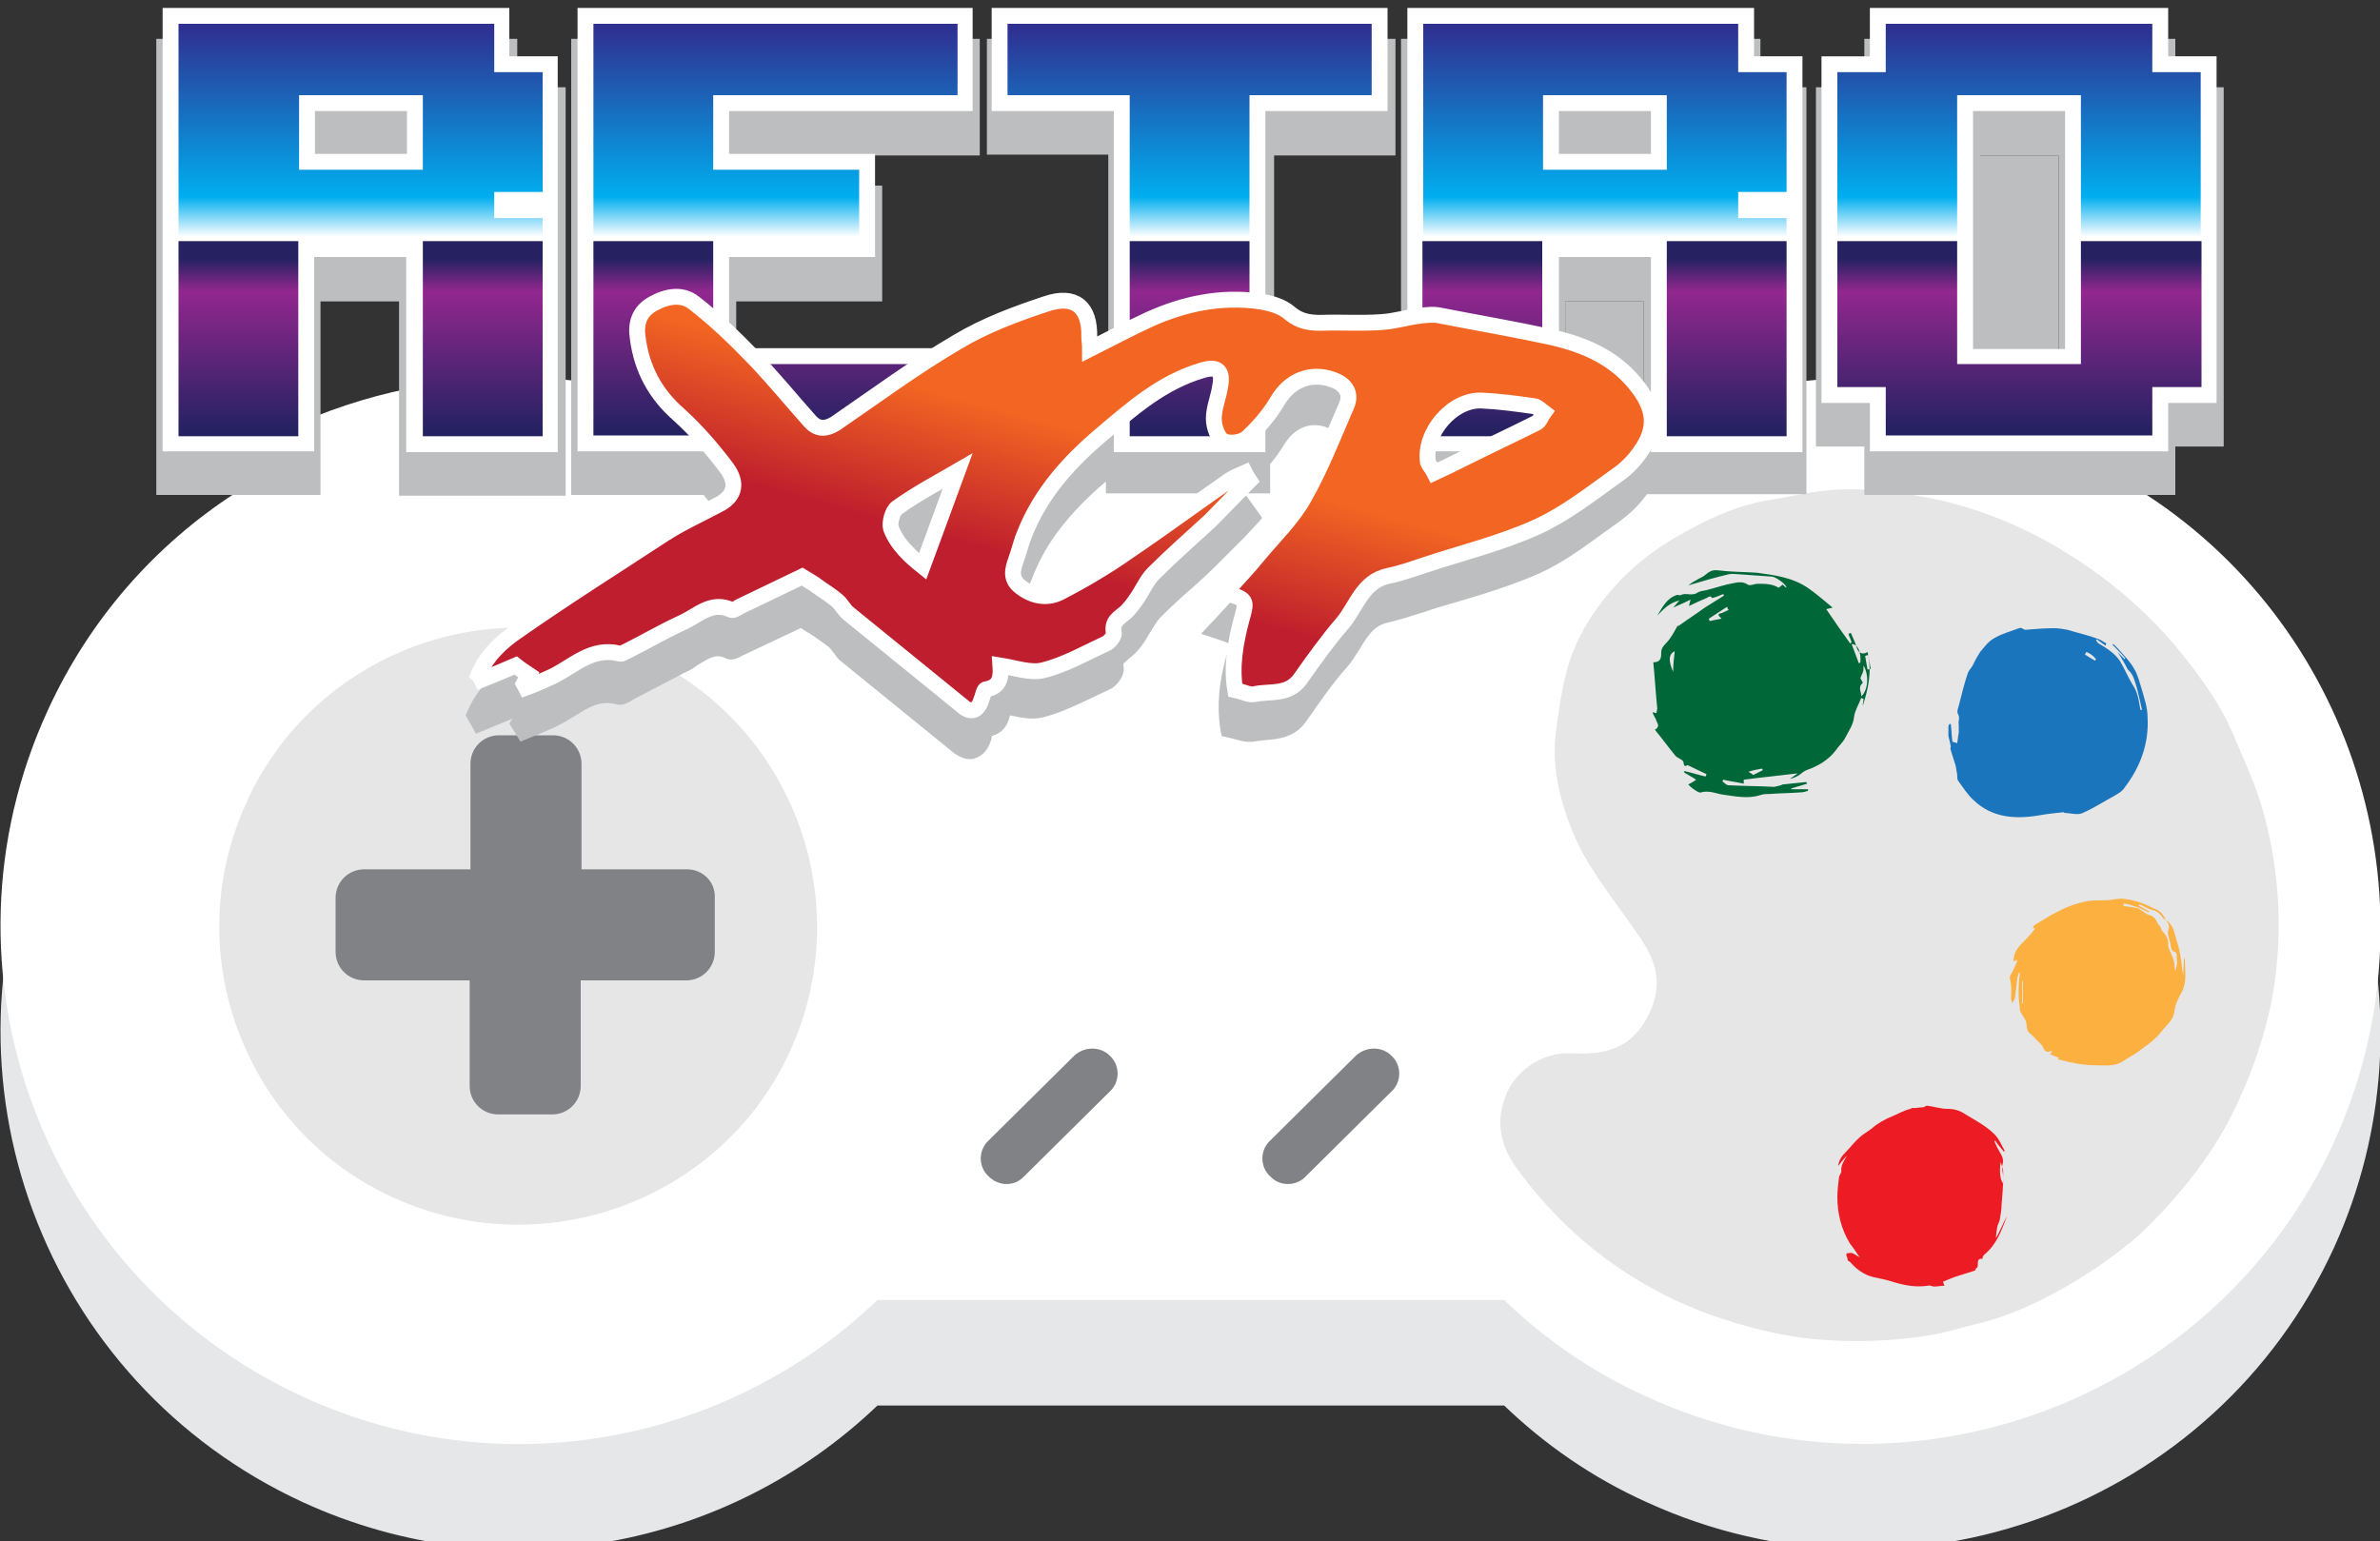
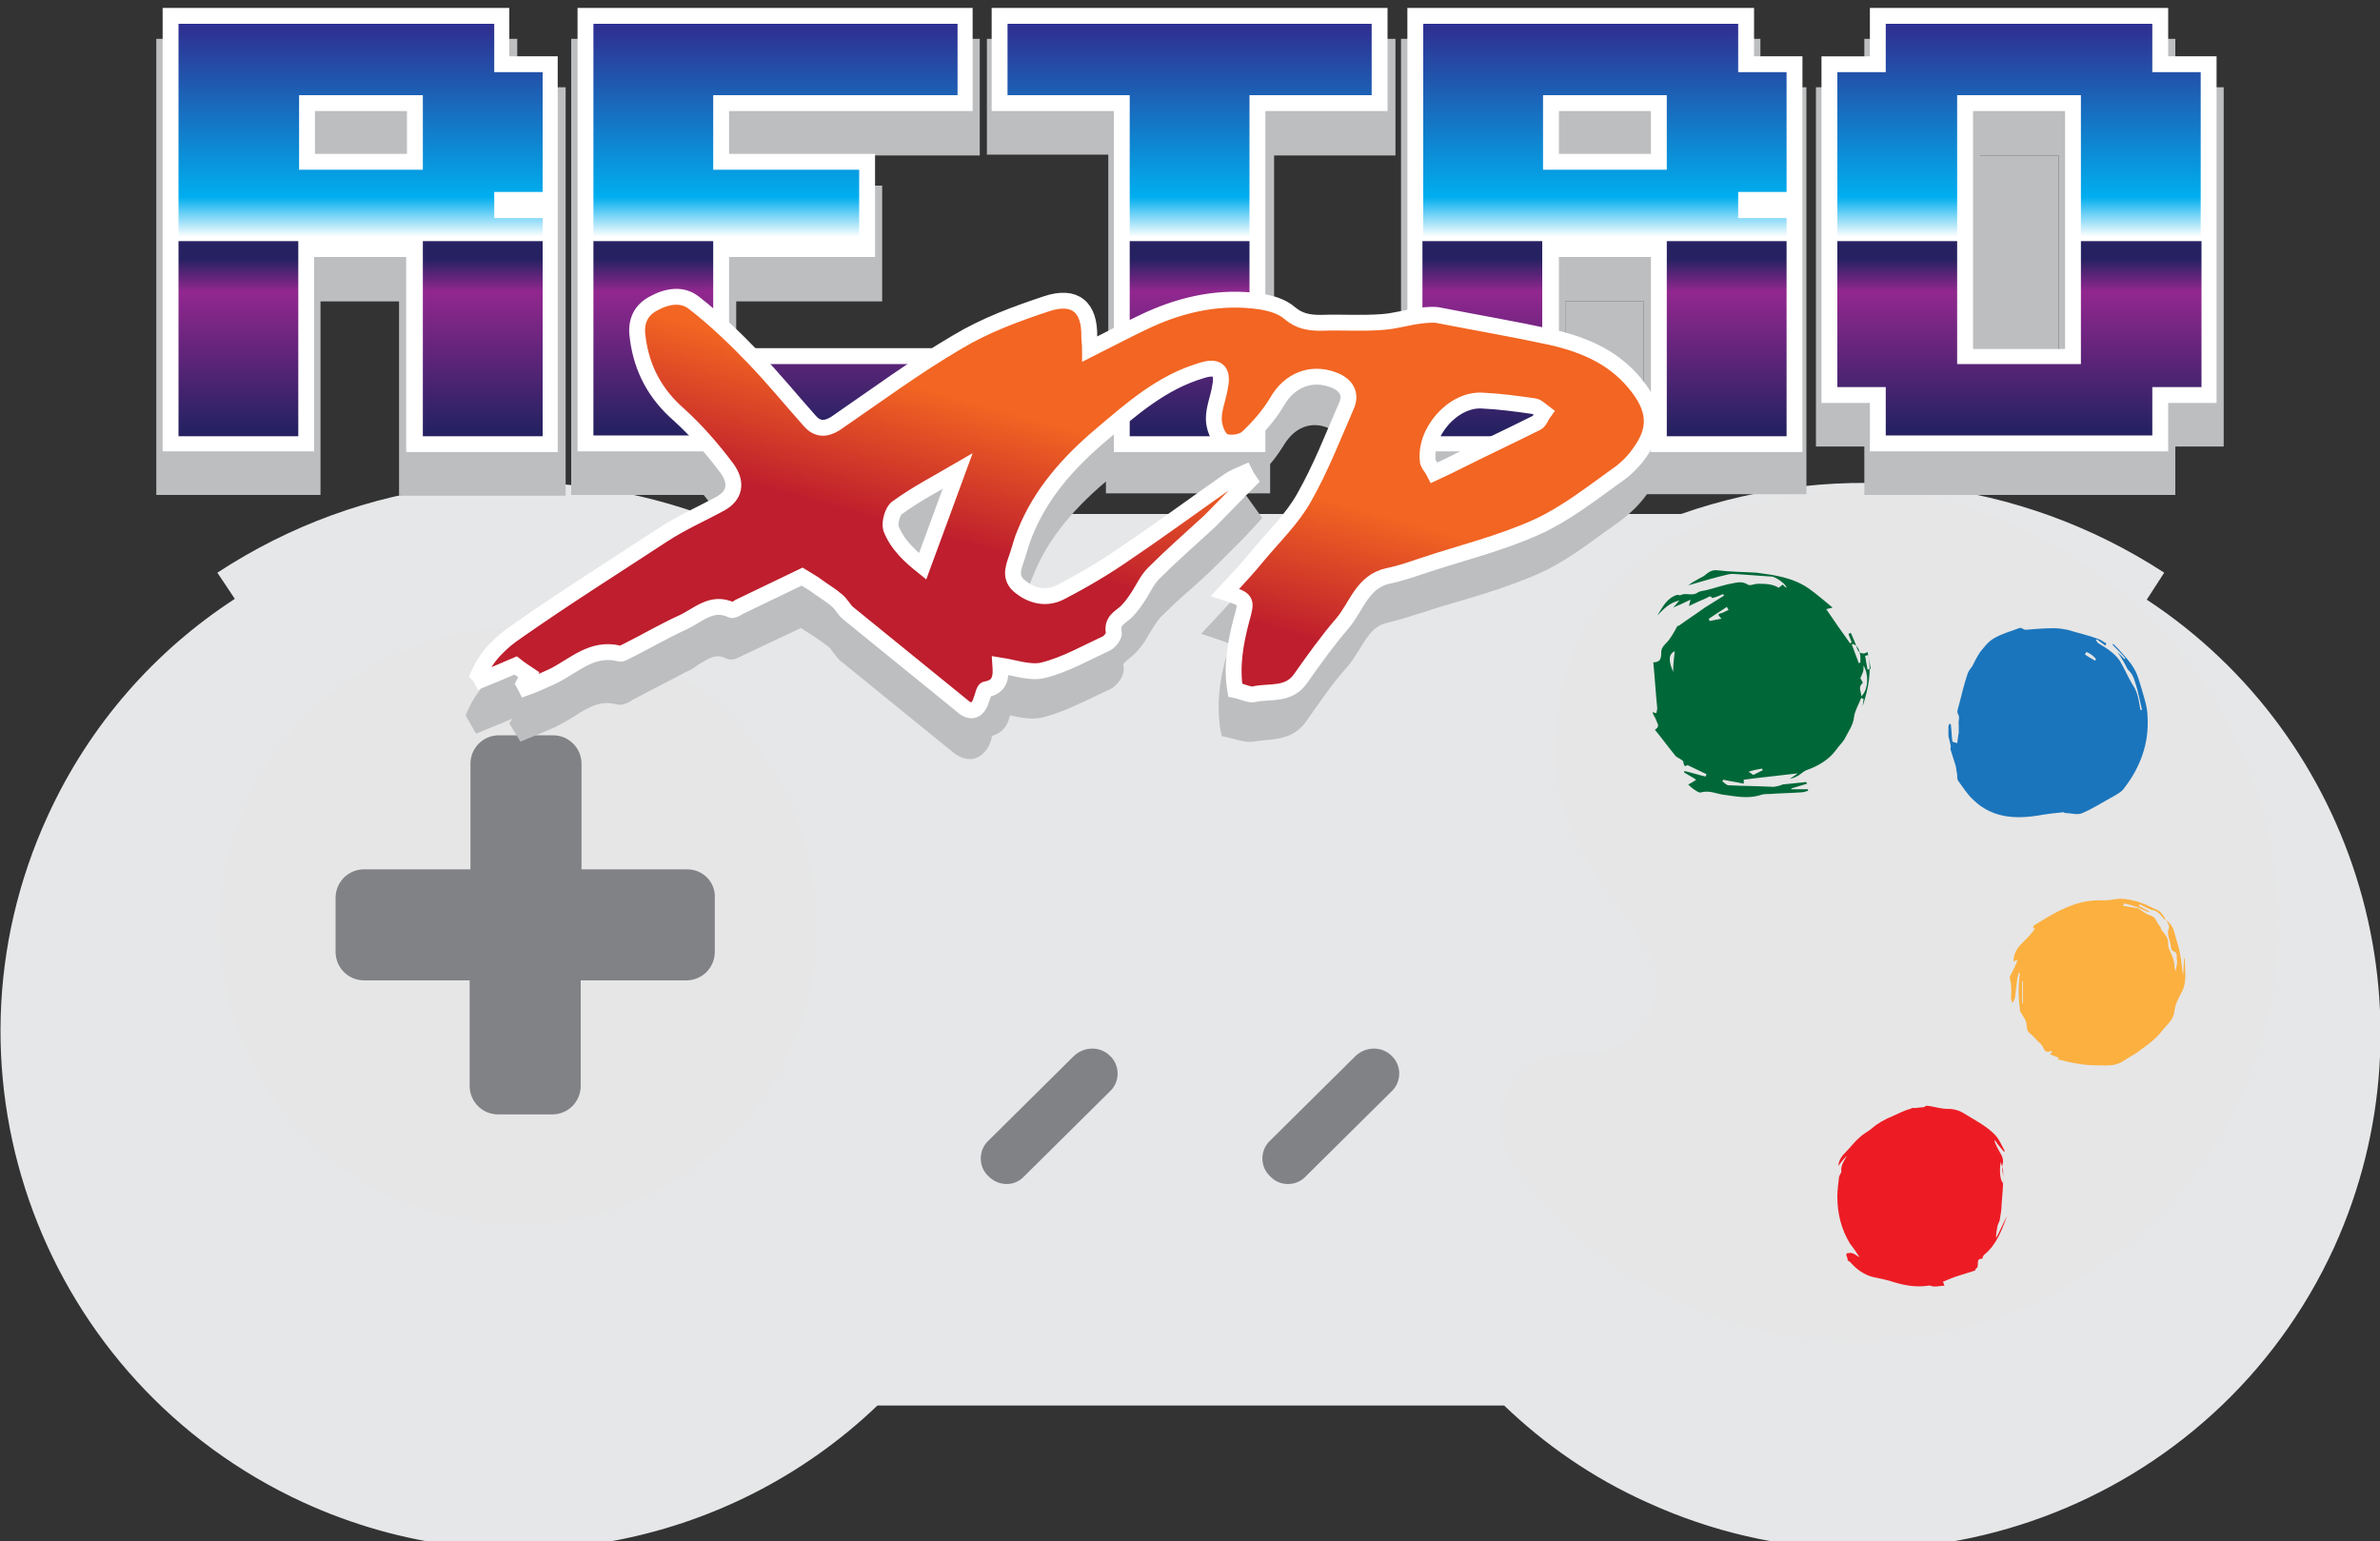
<svg xmlns="http://www.w3.org/2000/svg" id="Layer_1" style="enable-background:new 0 0 300 194.3;" version="1.1" viewBox="0 0 300 194.3" x="0px" y="0px">
  <rect x="0" y="0" width="300" height="194.3" fill="#333333" stroke="none" />
  <style type="text/css">
	.st0{fill:#E6E7E8;}
	.st1{fill:#FFFFFF;}
	.st2{fill:none;}
	.st3{fill:#E6E6E6;}
	.st4{fill:#808285;}
	.st5{fill:#1B75BC;}
	.st6{fill:#FBB040;}
	.st7{fill:#ED1C24;}
	.st8{fill:#006838;}
	.st9{fill:#BCBEC0;}
	.st10{fill:url(#SVGID_1_);}
	.st11{fill:url(#SVGID_2_);}
	.st12{fill:url(#SVGID_3_);}
	.st13{fill:url(#SVGID_4_);}
	.st14{fill:url(#SVGID_5_);}
	.st15{fill:url(#SVGID_6_);}
	.st16{fill:url(#SVGID_7_);}
	.st17{fill:url(#SVGID_8_);}
	.st18{fill:url(#SVGID_9_);}
	.st19{fill:url(#SVGID_10_);}
	.st20{fill:url(#SVGID_11_);}
	.st21{fill:url(#SVGID_12_);}
	.st22{fill:url(#SVGID_13_);stroke:#FFFFFF;stroke-width:2;stroke-miterlimit:10;}
</style>
  <g>
    <g>
      <path class="st0" d="M270.6,75.6l2.2-3.4c-18.3-11.9-40.6-14.5-60.9-7.4H88.3c-20.3-7.2-42.6-4.6-60.9,7.4l2.2,3.3&#10;   C19.6,82,11.3,91.3,6,102.9c-15,32.7-0.6,71.4,32.2,86.5c25.1,11.5,53.6,5.8,72.4-12.2h79c5.1,4.9,11.1,9.1,18,12.2&#10;   c32.8,15,71.6,0.6,86.6-32.1C307.7,127.6,297.1,93,270.6,75.6z" />
-       <path class="st1" d="M270.6,62.4l2.2-3.4C254.6,47,232.3,44.4,212,51.6H88.3C68,44.4,45.7,47,27.4,58.9l2.2,3.3&#10;   C19.6,68.7,11.3,78,6,89.6c-15,32.7-0.6,71.4,32.2,86.5c25.1,11.5,53.6,5.8,72.4-12.2h79c5.1,4.9,11.1,9.1,18,12.2&#10;   c32.8,15,71.6,0.6,86.6-32.1C307.7,114.3,297.1,79.7,270.6,62.4z" />
      <g>
        <path class="st2" d="M216.8,78.3c-3.6,3.3-3.8,9-0.3,12.6c3.5,3.5,8.9,3.5,12.5,0.1c3.5-3.7,3.6-8.9,0.1-12.4&#10;    C225.6,75,220.3,75,216.8,78.3z" />
      </g>
      <g>
        <path class="st2" d="M258.3,92.1c3.5-3.3,3.7-8.7,0.3-12.4c-3.5-3.4-8.6-4-12.6-0.2c-3.3,3.1-3.8,8.5-0.1,12.3&#10;    C249.2,95.3,254.7,95.5,258.3,92.1z" />
      </g>
      <g>
        <path class="st2" d="M254,131.3c-3.5,3.2-4.1,8.7-0.4,12.6c3.2,3.4,8.6,3.8,12.4,0.3c3.4-3.4,3.9-8.7,0.3-12.4&#10;    C263,128.2,257.8,127.9,254,131.3z" />
      </g>
      <g>
        <path class="st2" d="M263.1,103.4c-3.5,3.3-3.8,8.9-0.5,12.3c3.7,4,9,4,12.7,0.3c3.3-3.2,3.8-8.3,0.2-12.1&#10;    C272.5,100.3,266.6,100.1,263.1,103.4z" />
      </g>
      <g>
        <path class="st3" d="M65.3,154.4c-5.3,0-10.6-1.1-15.7-3.4c-9.2-4.2-16.1-11.7-19.6-21.1c-3.5-9.4-3.1-19.7,1.1-28.8&#10;    C35.2,92,42.8,85,52.2,81.5c9.4-3.5,19.7-3.1,28.8,1.1c18.9,8.7,27.2,31,18.6,49.9l0,0C93.3,146.3,79.6,154.4,65.3,154.4z" />
        <g>
          <path class="st4" d="M86.6,109.6H73.3V96.3c0-2-1.6-3.6-3.6-3.6h-6.8c-2,0-3.6,1.6-3.6,3.6v13.3H45.9c-2,0-3.6,1.6-3.6,3.6v6.8&#10;     c0,2,1.6,3.6,3.6,3.6h13.3v13.3c0,2,1.6,3.6,3.6,3.6h6.8c2,0,3.6-1.6,3.6-3.6v-13.3h13.3c2,0,3.6-1.6,3.6-3.6v-6.8&#10;     C90.2,111.2,88.6,109.6,86.6,109.6z" />
        </g>
      </g>
      <path class="st3" d="M285.3,102.4c-0.9-3.3-2.4-6.5-3.8-9.8c-1.8-4.2-4.5-7.8-7.4-11.3c-3.4-4-7.3-7.4-11.6-10.3&#10;   c-5.5-3.7-11.4-6.4-17.8-7.9c-4.6-1-9.3-1.7-14-1.3c-2.7,0.2-5.4,0.9-8,1.3c-3.5,0.6-6.7,2-9.8,3.7c-0.6,0.3-1.2,0.7-1.8,1&#10;   c-2.4,1.4-4.6,3.1-6.6,5.1c-3,3.1-5.4,6.6-6.7,10.6c-0.9,2.9-1.3,6-1.7,9c-0.5,4.2,0.5,8.3,2.1,12.3c1.7,4.2,4.6,7.8,7.2,11.5&#10;   c1.5,2.2,3.2,4.2,3.4,7.1c0.3,2.8-1.6,6.6-4,8.1c-2.1,1.3-4.4,1.4-6.8,1.3c-3.8-0.2-7,2.4-8.1,5.1c-1.4,3.3-0.9,6.4,1.3,9.4&#10;   c3.4,4.7,7.5,8.8,12.2,12.1c2.4,1.7,5,3.2,7.7,4.5c1.8,0.8,3.6,1.6,5.5,2.2c4.7,1.6,9.5,2.7,14.6,2.9c3.9,0.2,7.8,0,11.7-0.6&#10;   c2.1-0.3,4.2-1,6.3-1.5c3.9-0.9,7.5-2.6,10.9-4.5c4.4-2.5,8.4-5.5,10.8-7.9c5.4-5.5,8.9-10.4,11.4-16c1.8-3.9,3.1-7.9,4-12.1&#10;   C287.8,118.5,287.5,110.4,285.3,102.4z" />
      <g>
        <g>
          <path class="st4" d="M124.6,148.3L124.6,148.3c-1.3-1.2-1.3-3.3,0-4.5l10.8-10.7c1.3-1.2,3.3-1.2,4.5,0h0c1.3,1.2,1.3,3.3,0,4.5&#10;     l-10.8,10.7C127.9,149.6,125.9,149.6,124.6,148.3z" />
        </g>
        <g>
          <path class="st4" d="M160.1,148.3L160.1,148.3c-1.3-1.2-1.3-3.3,0-4.5l10.8-10.7c1.3-1.2,3.3-1.2,4.5,0l0,0&#10;     c1.3,1.2,1.3,3.3,0,4.5l-10.8,10.7C163.4,149.6,161.3,149.6,160.1,148.3z" />
        </g>
      </g>
      <path class="st5" d="M266.9,82.2c0.3,0.3,0.6,0.6,0.9,0.9c0,0,0.1-0.1,0.1-0.1c-0.5-0.6-1-1.1-1.6-1.7c0,0,0-0.1,0.1-0.1&#10;   c0.1,0.1,0.2,0.2,0.3,0.3c0.1,0.1,0.2,0.2,0.3,0.3c0.7,0.8,1.5,1.6,2,2.5c0.5,0.8,0.7,1.8,1,2.7c0.3,1.1,0.7,2.2,0.7,3.4&#10;   c0.2,3.3-0.9,6.3-2.9,8.9c-0.3,0.5-0.9,0.8-1.4,1.1c-1.3,0.7-2.5,1.5-3.9,2.1c-0.6,0.3-1.5,0-2.2,0c-0.1,0-0.1-0.1-0.2-0.1&#10;   c-1,0.1-2,0.2-3.1,0.4c-3,0.5-5.9,0.3-8.2-1.9c-0.8-0.7-1.4-1.7-2-2.5c-0.1-0.2-0.1-0.5-0.1-0.8c-0.1-0.4-0.1-0.7-0.2-1.1&#10;   c-0.2-0.6-0.4-1.3-0.6-1.9c-0.1-0.2,0-0.5,0-0.5c-0.1-0.5-0.2-0.9-0.3-1.3c0-0.4,0-0.7,0-1.1c0-0.4,0.2-0.5,0.3-0.4&#10;   c0.1,0.8,0.1,1.5,0.2,2.2c0.2,0.1,0.4,0.1,0.6,0.2c0.1-0.5,0.1-0.9,0.2-1.3c0-0.3,0-0.6,0-1c-0.1-0.5,0.2-0.9-0.1-1.4&#10;   c-0.2-0.3,0.1-0.9,0.2-1.4c0.3-1.2,0.6-2.4,1-3.6c0.1-0.4,0.4-0.7,0.6-1c0.3-0.6,0.6-1.2,1-1.8c0.5-0.6,1-1.3,1.7-1.7&#10;   c1-0.6,2.1-0.9,3.2-1.3c0.2-0.1,0.4,0,0.5,0.1c0.1,0,0.2,0.1,0.3,0.1c1.2-0.1,2.4-0.2,3.6-0.2c0.6,0,1.2,0.1,1.7,0.2&#10;   c1.3,0.4,2.7,0.7,4,1.2c0.3,0.1,0.6,0.4,0.9,0.5c0,0.1-0.1,0.2-0.1,0.3c-0.4-0.3-0.7-0.5-1.1-0.8c0,0-0.1,0.1-0.1,0.1&#10;   c0.1,0.2,0.2,0.3,0.3,0.4c1,0.6,2,1.2,2.7,2.2c0.6,1,1,2,1.6,3c0.7,1,0.8,2.1,1,3.2c0.1,0,0.2,0,0.2,0c-0.2-0.9-0.4-1.8-0.6-2.6&#10;   c-0.3-0.9-0.4-1.8-1.2-2.5C267.9,83.8,267.4,82.9,266.9,82.2C266.9,82.2,266.9,82.2,266.9,82.2z M263,82.2&#10;   c-0.1,0.1-0.1,0.2-0.2,0.3c0.4,0.3,0.8,0.5,1.3,0.8c0-0.1,0.1-0.1,0.1-0.2C263.9,82.7,263.5,82.4,263,82.2z" />
      <path class="st6" d="M273,116c0.8,0.5,1,1.2,1.2,2c0.2,0.8,0.5,1.5,0.6,2.3c0.2,0.9,0.2,1.8,0.4,2.7c0-0.8,0.1-1.5,0.1-2.3&#10;   c0,0.1,0.1,0.2,0.1,0.3c0,1.4,0.3,2.8-0.4,4.1c-0.4,0.7-0.8,1.5-0.9,2.3c-0.1,1.2-1,1.8-1.6,2.6c-0.7,0.9-1.6,1.6-2.6,2.3&#10;   c-0.7,0.6-1.6,1-2.3,1.5c-1.1,0.7-2.3,0.5-3.5,0.5c-1.5,0-3-0.3-4.5-0.7c-0.1,0-0.2-0.1-0.3-0.1c0.1,0,0.2-0.1,0.3-0.1&#10;   c-0.4-0.2-0.8-0.3-1.2-0.5c0.1-0.1,0.2-0.2,0.3-0.3c-0.1,0-0.1-0.1-0.2-0.1c-0.6,0.3-0.8-0.1-1-0.5c-0.1-0.3-0.4-0.5-0.6-0.7&#10;   c-0.3-0.3-0.6-0.7-1-1c-0.6-0.4-0.3-1.1-0.6-1.7c-0.2-0.3-0.4-0.7-0.6-1c-0.1-0.2-0.1-0.3-0.1-0.5c-0.2-1.4-0.2-2.9,0-4.3&#10;   c0-0.1,0-0.1-0.1-0.2c-0.1,0.2-0.1,0.4-0.2,0.6c-0.1,0.8-0.2,1.6-0.3,2.5c0,0.2-0.2,0.5-0.3,0.7c0,0-0.1,0-0.1,0&#10;   c0-0.1,0-0.3-0.1-0.4c0-0.8,0.1-1.6-0.1-2.4c-0.1-0.3-0.1-0.5,0.1-0.8c0.2-0.3,0.3-0.6,0.5-1c0.1-0.2,0.2-0.4,0.3-0.8&#10;   c-0.3,0.1-0.4,0.2-0.5,0.2c0-0.9,0.4-1.6,1-2.2c0.6-0.6,1.2-1.2,1.7-1.9c-0.2-0.1-0.4-0.2,0-0.5c2.1-1.3,4.2-2.6,6.7-3&#10;   c0.7-0.1,1.4-0.1,2.2-0.1c0.7,0,1.3-0.2,2-0.2c1.4,0.1,2.7,0.5,4,1.2C272.4,114.8,272.7,115.4,273,116c0,0-0.1-0.1-0.2-0.1&#10;   c-0.4-0.5-0.8-1.1-1.6-1.2c-0.1,0-0.2-0.1-0.3-0.1c-0.4-0.2-0.8-0.4-1.2-0.6c0,0.1-0.1,0.1-0.1,0.2c0.4,0.2,0.9,0.5,1.3,0.7&#10;   c0,0,0,0.1-0.1,0.1c-0.4-0.2-0.9-0.4-1.3-0.6c-0.6-0.2-1.2-0.4-1.8-0.5c0,0.1,0,0.2-0.1,0.3c0.6,0.1,1.3,0.2,1.9,0.3&#10;   c0.5,0.3,0.9,0.7,1.5,0.9c0.8,0.2,0.8,0.9,1.2,1.3c0.2,0.2,0.2,0.5,0.3,0.6c0.4,0.5,0.8,0.9,0.8,1.6c0,0.2,0,0.5,0.1,0.7&#10;   c0.3,0.7,0.7,1.4,0.7,2.3c0,0.2,0.1,0.4,0.1,0.6c0.1-0.5,0.3-1,0.2-1.5c-0.1-0.4,0.2-0.9-0.5-1.1c-0.2-0.1-0.3-0.6-0.3-0.9&#10;   c-0.1-0.5-0.4-1-0.3-1.7C273.6,116.7,273.2,116.3,273,116z M254.9,126.5c0,0,0.1,0,0.1,0c0-0.9,0-1.9,0-2.8c0,0-0.1,0-0.1,0&#10;   C254.9,124.7,254.9,125.6,254.9,126.5z" />
      <path class="st7" d="M232.8,158c0.3,0,0.5-0.1,0.7,0c0.3,0.1,0.5,0.3,0.9,0.5c-0.4-0.6-0.8-1.2-1.2-1.7c-1.1-1.8-1.6-3.8-1.6-5.9&#10;   c0-0.8,0.1-1.6,0.2-2.4c0-0.3,0.3-0.6,0.3-0.8c-0.1-0.8,0.4-1.4,0.7-2c-0.4,0.4-0.7,0.8-1.1,1.3c0.1-0.8,0.5-1.3,1-1.8&#10;   c0.6-0.6,1.1-1.3,1.7-1.8c0.4-0.4,1-0.7,1.5-1.1c0.8-0.7,1.7-1.2,2.7-1.6c0.7-0.3,1.4-0.7,2.2-0.9c0.1,0,0.2-0.2,0.4-0.1&#10;   c0.4,0,0.8-0.1,1.2-0.1c0.2,0,0.3-0.2,0.5-0.2c0.9,0.1,1.7,0.4,2.6,0.4c0.8,0,1.5,0.2,2.1,0.6c1.3,0.8,2.7,1.5,3.8,2.6&#10;   c0.6,0.6,0.9,1.4,1.3,2.1c0,0-0.1,0.1-0.1,0.1c-0.4-0.5-0.8-0.9-1.1-1.4c0,0-0.1,0-0.1,0.1c0.2,0.5,0.4,0.9,0.7,1.4&#10;   c0.3,0.5,0.5,0.9,0.3,1.6c-0.1,0.4,0.1,1,0.1,1.5c0,1.2-0.1,2.3-0.2,3.5c0,0.6-0.1,1.1-0.2,1.7c0,0.3-0.2,0.6-0.3,0.9&#10;   c-0.1,0.5-0.2,1-0.2,1.6c0.5-0.9,0.9-1.9,1.4-2.8c-0.7,1.8-1.3,3.6-2.9,4.9c-0.1,0.1-0.2,0.3-0.2,0.4c0,0,0,0.1,0,0.1&#10;   c-1-0.1-0.3,1-0.8,1.2c-0.1,0.1-0.1,0.3-0.2,0.3c-0.6,0.2-1.3,0.4-1.9,0.6c-0.7,0.2-1.4,0.5-2.1,0.8c0.1,0.1,0.1,0.3,0.2,0.5&#10;   c-0.4,0-0.9,0.1-1.3,0.1c-0.3,0-0.5-0.2-0.8-0.1c-1.4,0.2-2.7,0-4.1-0.4c-0.9-0.3-1.8-0.5-2.8-0.7c-1.2-0.3-2.1-1-2.9-1.9&#10;   c-0.1-0.1-0.2-0.1-0.3-0.2C232.9,158.4,232.6,158.3,232.8,158L232.8,158z M252.2,146.5c-0.2,1-0.1,2.3,0.3,2.7c0-0.5,0-1,0-1.5&#10;   C252.5,147.3,252.3,147,252.2,146.5z" />
      <path class="st8" d="M224.7,98.9c1-0.1,1.9-0.2,2.9-0.3c0,0,0.1,0,0.1,0c0,0.1,0,0.1,0.1,0.2c-0.7,0.2-1.3,0.4-2,0.6&#10;   c0,0,0,0.1,0,0.1c0.7,0,1.4,0,2.1,0c0,0.1,0,0.1,0,0.2c-0.3,0.1-0.6,0.2-1,0.2c-1.3,0.1-2.6,0.1-3.8,0.2c-0.5,0-0.9,0-1.4,0.2&#10;   c-1.5,0.4-2.9,0.1-4.4-0.1c-0.9-0.1-1.8-0.6-2.9-0.3c-0.2,0.1-0.6-0.2-0.9-0.4c-0.3-0.2-0.5-0.4-0.7-0.6c0.2-0.1,0.6-0.3,1-0.6&#10;   c-0.6-0.4-1-0.6-1.5-0.9c0-0.1,0-0.1,0-0.2c0.9,0.2,1.8,0.5,2.7,0.7c0-0.1,0.1-0.2,0.1-0.3c-0.8-0.4-1.5-0.7-2.3-1.1&#10;   c-0.1-0.2-0.5,0.5-0.6-0.4c0-0.3-0.7-0.5-1-0.8c-0.9-1.1-1.7-2.2-2.6-3.3c0.7-0.4,0.3-0.8,0.2-1.1c-0.1-0.4-0.4-0.7-0.5-1.1&#10;   c0.2,0,0.3,0.1,0.5,0.1c0-0.2,0.1-0.4,0.1-0.6c-0.2-1.9-0.3-3.8-0.5-5.8c0.9,0,1-0.5,1-1.2c0-0.5,0.2-0.8,0.6-1.2&#10;   c0.6-0.6,1-1.4,1.4-2.1c0-0.1,0.1-0.1,0.2-0.1c1.1-0.8,2.2-1.5,3.3-2.3c0.8-0.5,1.6-1,2.4-1.5c0-0.1-0.1-0.2-0.1-0.2&#10;   c-0.5,0.2-0.9,0.4-1.4,0.5c0,0-0.1-0.2-0.2-0.2c-0.2,0-0.3,0.1-0.5,0.2c-0.7,0.3-1.4,0.6-2.2,1c0.1-0.4,0.1-0.5,0.2-0.8&#10;   c-0.8,0.4-1.5,0.7-2.2,1c0.3-0.3,0.5-0.6,0.8-0.9c-1.3,0.3-2,1.1-2.8,1.9c0.7-1.1,1.2-2.2,2.5-2.6c0.2,0,0.4,0.1,0.5,0&#10;   c0.7-0.3,1.4,0.2,2.1-0.3c0.3-0.2,0.7-0.2,1.1-0.3c1.2-0.3,2.3-0.7,3.5-0.9c0.5-0.1,1.1-0.2,1.7,0.2c0.3,0.2,0.8-0.1,1.3-0.1&#10;   c0.9,0,1.8,0,2.6,0.5c0.1-0.1,0.3-0.2,0.5-0.4c0.2,0.2,0.3,0.3,0.5,0.4c-0.1-0.5-1.3-1.3-1.8-1.4c-1.4-0.1-2.8-0.2-4.2-0.3&#10;   c-0.4,0-0.9-0.1-1.3,0c-1.7,0.4-3.4,0.9-5.1,1.4c0.4-0.3,0.7-0.5,1.1-0.7c0.3-0.2,0.6-0.3,0.9-0.5c0.5-0.4,0.9-0.8,1.7-0.7&#10;   c1.6,0.2,3.3,0.2,4.9,0.3c2.3,0.3,4.6,0.6,6.6,2c1,0.7,1.9,1.5,3,2.4c-0.3,0.1-0.5,0.1-0.8,0.2c1,1.5,2,2.9,3,4.3&#10;   c0.1,0,0.1-0.1,0.2-0.1c-0.1-0.4-0.3-0.7-0.4-1.1c0.1,0,0.2-0.1,0.3-0.1c0.3,0.7,0.6,1.3,0.8,2c0.2,0.5,0.7,0.8,1.3,0.4&#10;   c0.6,2.4,0.1,4.6-0.6,6.8c0-0.3,0.1-0.6,0.1-0.9c-0.1,0-0.2-0.1-0.3-0.1c-0.3,0.8-0.8,1.6-0.9,2.4c-0.1,1-0.7,1.8-1.1,2.6&#10;   c-0.3,0.6-0.8,1-1.2,1.6c-1,1.3-2.3,2-3.7,2.5c-0.3,0.1-0.6,0.4-0.9,0.6c-0.3,0.2-0.7,0.4-1.2,0.5c0.3-0.2,0.6-0.4,1-0.7&#10;   c-2.4,0.3-4.6,0.5-6.8,0.8c0,0.1,0,0.3,0,0.5c-0.9-0.2-1.7-0.3-2.6-0.5c0,0.1-0.1,0.2-0.1,0.2c0.3,0.2,0.5,0.5,0.8,0.5&#10;   c1.9,0.1,3.8,0.1,5.7,0.2C224.2,99.1,224.5,99,224.7,98.9L224.7,98.9z M234.6,87.8c0.9-0.8,1-2.7,0.3-3.9c0,0.4,0,0.7-0.1,0.9&#10;   c-0.1,0.2-0.2,0.5-0.3,0.7c0.1,0.2,0.3,0.5,0.3,0.6C234.1,86.7,234.7,87.3,234.6,87.8z M217.9,76.9c-0.1-0.1-0.2-0.3-0.2-0.4&#10;   c-0.8,0.5-1.5,1-2.3,1.5c0,0.1,0.1,0.2,0.1,0.3c0.5-0.1,0.9-0.2,1.5-0.3c-0.4-0.4-0.6-0.6,0-0.7C217.3,77.2,217.6,77,217.9,76.9z&#10;    M234.3,83.6c0.1,0,0.1,0,0.2-0.1c0.1-1.3-0.3-2.3-1.1-2.3C233.7,82,234,82.8,234.3,83.6z M211.1,82.1c-0.8,0.4-0.8,1.2-0.2,2.6&#10;   C210.9,83.8,211,83,211.1,82.1z M235.5,82.6c-0.1,0-0.2,0-0.4,0.1c0.1,0.6,0.2,1.1,0.3,1.7c0.1,0,0.2,0,0.4-0.1&#10;   C235.7,83.8,235.6,83.2,235.5,82.6z M220.4,97.3c0.3,0.2,0.5,0.3,0.6,0.4c0.4-0.2,0.8-0.4,1.2-0.6c0-0.1-0.1-0.1-0.1-0.2&#10;   C221.5,97,221,97.1,220.4,97.3z" />
    </g>
    <g>
      <g>
        <rect class="st9" height="3.8" width="9.9" x="197.3" y="19.6" />
        <path class="st9" d="M114,69.9c-0.1,0.1-0.3,0.8-0.2,1c0.4,1.1,1.1,2,1.9,2.8l2.4-6.4C116.7,68.2,115.3,69,114,69.9z" />
        <rect class="st9" height="3.8" width="9.9" x="40.5" y="19.6" />
        <path class="st9" d="M197.3,38v8.4c4.4,1.2,7.6,3.1,9.9,6.1V38H197.3z" />
        <rect class="st9" height="28.3" width="9.9" x="249.6" y="19.6" />
        <path class="st9" d="M71.3,62.5v-2.8V32.3v-0.5V29V13.9V11h-2.8h-3.3V7.8V4.9h-2.8H22.5h-2.8v2.8v51.9v2.8h2.8h15.1h2.8v-2.8V38&#10;    h9.9v21.7v2.8h2.8h15.1H71.3z M50.4,19.6v3.8h-9.9v-3.8H50.4z" />
        <path class="st9" d="M221.9,11V7.8V4.9h-2.8h-39.7h-2.8v2.8v35.9c-0.8,0.2-1.6,0.3-2.4,0.4c-1.4,0.1-2.8,0.1-4.2,0&#10;    c-1.1,0-2.3,0-3.4,0c-1.3,0-2.1-0.2-2.9-0.9c-0.9-0.8-2.1-1.2-3.1-1.5V19.6h12.5h2.8v-2.8v-9V4.9h-2.8h-45.9h-2.8v2.8v9v2.8h2.8&#10;    h12.5v26.5c-0.2,0.1-0.3,0.2-0.5,0.2c-0.1,0.1-0.3,0.1-0.4,0.2c-0.2-2.6-1.2-3.8-2.1-4.5c-0.9-0.7-2.6-1.2-5.2-0.3&#10;    c-3.6,1.2-7.7,2.8-11.4,5c-0.6,0.4-1.2,0.8-1.9,1.1H94.9c-0.7-0.7-1.4-1.4-2.1-2.1V38h15.6h2.8v-2.8v-9v-2.8h-2.8H92.8v-3.8h27.9&#10;    h2.8v-2.8v-9V4.9h-2.8H74.8h-2.8v2.8v51.9v2.8h2.8h13.9c0.6,0.8,1.2,1.5,1.8,2.3c0.4,0.6,0.6,1.1,0.6,1.5&#10;    c-0.1,0.4-0.5,0.7-0.9,0.9c-0.9,0.5-1.7,0.9-2.6,1.4c-1.6,0.8-3.2,1.6-4.7,2.6C77,75,70.7,79,64.5,83.3c-2.7,1.9-4.5,3.9-5.5,6.2&#10;    l-0.3,0.7l1.3,2.3l4.6-1.9l-0.4,0.6l1.4,2.3l2.2-0.9c0.8-0.3,1.6-0.7,2.3-1c0.8-0.4,1.5-0.8,2.3-1.3c2-1.3,3.4-2,5.3-1.5&#10;    c0.8,0.2,1.4-0.2,1.8-0.4l0.1-0.1c0.8-0.4,1.5-0.8,2.3-1.2c1.5-0.8,3.1-1.6,4.6-2.4c0.5-0.2,1-0.5,1.5-0.9&#10;    c1.5-0.9,2.3-1.4,3.5-0.8c0.8,0.4,1.6-0.1,2-0.3c0.1,0,0.1-0.1,0.2-0.1l7.2-3.4l0.1,0c0.4,0.3,0.8,0.5,1.1,0.7l0.6,0.4&#10;    c0.6,0.4,1.3,0.9,1.8,1.3c0.1,0.1,0.3,0.3,0.4,0.5c0.3,0.3,0.5,0.7,0.9,1.1c4.8,3.9,9.6,7.8,14.4,11.7c0.8,0.6,1.5,0.8,2,0.8&#10;    c0.3,0,0.5,0,0.7-0.1c0.6-0.2,1.5-0.7,2-2.2l0.1-0.4c0-0.1,0-0.1,0-0.2c1.3-0.4,2-1.2,2.3-2.6c0,0,0.1,0,0.1,0&#10;    c1.4,0.3,2.8,0.6,4.2,0.2c2.3-0.6,4.5-1.7,6.6-2.7c0.6-0.3,1.1-0.5,1.7-0.8c0.9-0.4,2-1.8,1.7-3c0-0.2,0-0.2,0-0.2&#10;    c0-0.1,0.4-0.3,0.5-0.5c0.2-0.1,0.3-0.3,0.5-0.4c0.7-0.6,1.2-1.2,1.6-1.8c0.3-0.4,0.5-0.9,0.8-1.3c0.4-0.7,0.8-1.3,1.2-1.8&#10;    c1.3-1.3,2.7-2.6,4.1-3.8c1-0.9,2-1.8,3-2.8c1.2-1.2,2.4-2.4,3.5-3.5c0.5-0.5,1-1.1,1.5-1.6l0.8-0.9l-2-2.8l-1.1,0.5&#10;    c-0.2,0.1-0.4,0.2-0.6,0.3c-0.5,0.2-1.1,0.5-1.6,0.8c-1.6,1.1-3.2,2.3-4.8,3.4c-2.6,1.9-5.3,3.8-8,5.6c-2.6,1.8-5.5,3.5-8.4,5&#10;    c-1.4,0.8-2.7,0-3.5-0.7c-0.4-0.3-0.4-0.5,0.1-1.8c0.1-0.2,0.1-0.4,0.2-0.6l0.1-0.4c0.2-0.8,0.5-1.5,0.8-2.2&#10;    c1.6-4,4.5-7.8,9.1-11.7v1.5h2.8h15.1h2.8v-2.8v-0.9c0.7-0.8,1.3-1.7,1.8-2.5c1.3-2.1,3.3-2.9,5.4-2.1c0.4,0.2,0.8,0.4,0.9,0.6&#10;    c0.1,0.2,0,0.6-0.1,0.8c-0.4,0.8-0.7,1.6-1.1,2.5c-1.3,3-2.6,6.1-4.2,8.9c-1.1,1.9-2.5,3.5-4.1,5.2c-0.5,0.6-1.1,1.2-1.6,1.8&#10;    c-0.9,1-1.8,2-2.8,3.1c-0.5,0.5-0.9,1-1.4,1.5l-1.5,1.6l2.1,0.7c0.6,0.2,1.2,0.4,1.5,0.6c-0.1,0.3-0.2,0.8-0.3,1.1&#10;    c-1.1,3.7-1.3,6.7-0.9,9.5l0.2,1l0.9,0.2c0.3,0.1,0.5,0.1,0.8,0.2c0.7,0.2,1.5,0.4,2.3,0.3c0.4-0.1,0.9-0.1,1.5-0.2&#10;    c1.5-0.1,3.7-0.3,5.1-2.3c1.7-2.4,3.3-4.8,5.2-6.9c0.6-0.7,1.1-1.5,1.6-2.3c1.1-1.8,1.8-2.9,3.5-3.3c1.3-0.3,2.6-0.7,3.8-1.1&#10;    l0.7-0.2c1.4-0.5,2.8-0.9,4.2-1.3c3.4-1,7-2.1,10.4-3.6c2.9-1.3,5.5-3.2,8.1-5.1c0.7-0.5,1.4-1,2.1-1.5c1.2-0.9,2.4-2,3.4-3.4&#10;    c0,0,0,0,0,0h2.2h15.1h2.8v-2.8V32.3v-0.5V29V13.9V11h-2.8H221.9z M207.2,19.6v3.8h-9.9v-3.8H207.2z M113.8,70.9&#10;    c-0.1-0.3,0.1-0.9,0.2-1c1.3-0.9,2.7-1.7,4.1-2.5l-2.4,6.4C114.9,73,114.2,72.1,113.8,70.9z M197.3,46.3V38h9.9v14.4&#10;    C204.9,49.5,201.7,47.5,197.3,46.3z" />
-         <path class="st9" d="M277.5,11h-3.3V7.8V4.9h-2.8h-33.6h-2.8v2.8V11h-3.3h-2.8v2.8v39.7v2.8h2.8h3.3v3.3v2.8h2.8h33.6h2.8v-2.8&#10;    v-3.3h3.3h2.8v-2.8V13.9V11H277.5z M249.6,47.9V19.6h9.9v28.3H249.6z" />
+         <path class="st9" d="M277.5,11h-3.3V7.8V4.9h-2.8h-33.6h-2.8v2.8V11h-3.3h-2.8v2.8v39.7v2.8h2.8h3.3v3.3v2.8h2.8h33.6h2.8v-2.8&#10;    v-3.3h3.3h2.8V13.9V11H277.5z M249.6,47.9V19.6h9.9v28.3H249.6z" />
      </g>
      <g>
        <g>
          <g>
            <linearGradient gradientUnits="userSpaceOnUse" id="SVGID_1_" x1="45.468" x2="45.468" y1="29.857" y2="3.77">
              <stop offset="0" style="stop-color:#FFFFFF" />
              <stop offset="0.192" style="stop-color:#00AEEF" />
              <stop offset="1" style="stop-color:#2E3192" />
            </linearGradient>
            <path class="st10" d="M52.3,55.9V31.4H38.7v24.6H21.5V2h41.7v6.1h6.1v17.1h-6.1v1.3h6.1v29.4H52.3z M52.3,20.4V13H38.7v7.4&#10;      H52.3z" />
            <path class="st1" d="M62.3,3v6.1h6.1v15.1h-6.1v3.3h6.1v27.4H53.3V30.4H37.7v24.6H22.5V3H62.3 M37.7,21.4h15.6V12H37.7V21.4&#10;       M64.3,1h-2H22.5h-2v2v51.9v2h2h15.1h2v-2V32.4h11.6v22.6v2h2h15.1h2v-2V27.5v-1.3v-2V9.1v-2h-2h-4.1V3V1L64.3,1z M39.7,14&#10;      h11.6v5.4H39.7V14L39.7,14z" />
          </g>
          <g>
            <linearGradient gradientUnits="userSpaceOnUse" id="SVGID_2_" x1="97.734" x2="97.734" y1="29.857" y2="3.77">
              <stop offset="0" style="stop-color:#FFFFFF" />
              <stop offset="0.192" style="stop-color:#00AEEF" />
              <stop offset="1" style="stop-color:#2E3192" />
            </linearGradient>
            <polygon class="st11" points="73.8,55.9 73.8,2 121.7,2 121.7,13 90.9,13 90.9,20.4 109.4,20.4 109.4,31.4 90.9,31.4 &#10;      90.9,44.9 121.7,44.9 121.7,55.9" />
            <path class="st1" d="M120.7,3v9H89.9v9.4h18.4v9H89.9v15.6h30.7v9H74.8V3H120.7 M122.7,1h-2H74.8h-2v2v51.9v2h2h45.9h2v-2v-9&#10;      v-2h-2H91.9V32.4h16.4h2v-2v-9v-2h-2H91.9V14h28.7h2v-2V3V1L122.7,1z" />
          </g>
          <g>
            <linearGradient gradientUnits="userSpaceOnUse" id="SVGID_3_" x1="150" x2="150" y1="29.857" y2="3.77">
              <stop offset="0" style="stop-color:#FFFFFF" />
              <stop offset="0.192" style="stop-color:#00AEEF" />
              <stop offset="1" style="stop-color:#2E3192" />
            </linearGradient>
            <polygon class="st12" points="141.4,55.9 141.4,13 126.1,13 126.1,2 173.9,2 173.9,13 158.6,13 158.6,55.9" />
            <path class="st1" d="M172.9,3v9h-15.4v43h-15.1V12h-15.4V3H172.9 M174.9,1h-2h-45.9h-2v2v9v2h2h13.4v41v2h2h15.1h2v-2V14h13.4&#10;      h2v-2V3V1L174.9,1z" />
          </g>
          <g>
            <linearGradient gradientUnits="userSpaceOnUse" id="SVGID_4_" x1="202.266" x2="202.266" y1="29.857" y2="3.77">
              <stop offset="0" style="stop-color:#FFFFFF" />
              <stop offset="0.192" style="stop-color:#00AEEF" />
              <stop offset="1" style="stop-color:#2E3192" />
            </linearGradient>
            <path class="st13" d="M209.1,55.9V31.4h-13.6v24.6h-17.1V2h41.7v6.1h6.1v17.1h-6.1v1.3h6.1v29.4H209.1z M209.1,20.4V13h-13.6&#10;      v7.4H209.1z" />
            <path class="st1" d="M219.1,3v6.1h6.1v15.1h-6.1v3.3h6.1v27.4h-15.1V30.4h-15.6v24.6h-15.1V3H219.1 M194.5,21.4h15.6V12h-15.6&#10;      V21.4 M221.1,1h-2h-39.7h-2v2v51.9v2h2h15.1h2v-2V32.4h11.6v22.6v2h2h15.1h2v-2V27.5v-1.3v-2V9.1v-2h-2h-4.1V3V1L221.1,1z&#10;       M196.5,14h11.6v5.4h-11.6V14L196.5,14z" />
          </g>
          <g>
            <linearGradient gradientUnits="userSpaceOnUse" id="SVGID_5_" x1="254.533" x2="254.533" y1="29.857" y2="3.77">
              <stop offset="0" style="stop-color:#FFFFFF" />
              <stop offset="0.192" style="stop-color:#00AEEF" />
              <stop offset="1" style="stop-color:#2E3192" />
            </linearGradient>
            <path class="st14" d="M236.7,55.9v-6.1h-6.1V8.1h6.1V2h35.6v6.1h6.1v41.7h-6.1v6.1H236.7z M261.3,44.9V13h-13.6v32H261.3z" />
            <path class="st1" d="M271.3,3v6.1h6.1v39.7h-6.1v6.1h-33.6v-6.1h-6.1V9.1h6.1V3H271.3 M246.7,45.9h15.6V12h-15.6V45.9 M273.3,1&#10;      h-2h-33.6h-2v2v4.1h-4.1h-2v2v39.7v2h2h4.1v4.1v2h2h33.6h2v-2v-4.1h4.1h2v-2V9.1v-2h-2h-4.1V3V1L273.3,1z M248.7,14h11.6v30&#10;      h-11.6V14L248.7,14z" />
          </g>
        </g>
        <g>
          <linearGradient gradientUnits="userSpaceOnUse" id="SVGID_6_" x1="30.102" x2="30.102" y1="32.665" y2="54.062">
            <stop offset="0" style="stop-color:#262262" />
            <stop offset="0.192" style="stop-color:#92278F" />
            <stop offset="1" style="stop-color:#262262" />
          </linearGradient>
          <rect class="st15" height="24.6" width="15.1" x="22.5" y="30.4" />
          <linearGradient gradientUnits="userSpaceOnUse" id="SVGID_7_" x1="60.842" x2="60.842" y1="32.665" y2="54.062">
            <stop offset="0" style="stop-color:#262262" />
            <stop offset="0.192" style="stop-color:#92278F" />
            <stop offset="1" style="stop-color:#262262" />
          </linearGradient>
          <rect class="st16" height="24.6" width="15.1" x="53.3" y="30.4" />
          <linearGradient gradientUnits="userSpaceOnUse" id="SVGID_8_" x1="97.734" x2="97.734" y1="32.665" y2="54.062">
            <stop offset="0" style="stop-color:#262262" />
            <stop offset="0.192" style="stop-color:#92278F" />
            <stop offset="1" style="stop-color:#262262" />
          </linearGradient>
          <polygon class="st17" points="74.8,54.9 120.7,54.9 120.7,45.9 89.9,45.9 89.9,30.4 74.8,30.4" />
          <linearGradient gradientUnits="userSpaceOnUse" id="SVGID_9_" x1="150.009" x2="150.009" y1="32.665" y2="54.062">
            <stop offset="0" style="stop-color:#262262" />
            <stop offset="0.192" style="stop-color:#92278F" />
            <stop offset="1" style="stop-color:#262262" />
          </linearGradient>
          <rect class="st18" height="24.6" width="15.1" x="142.4" y="30.4" />
          <linearGradient gradientUnits="userSpaceOnUse" id="SVGID_10_" x1="217.64" x2="217.64" y1="32.665" y2="54.062">
            <stop offset="0" style="stop-color:#262262" />
            <stop offset="0.192" style="stop-color:#92278F" />
            <stop offset="1" style="stop-color:#262262" />
          </linearGradient>
          <rect class="st19" height="24.6" width="15.1" x="210.1" y="30.4" />
          <linearGradient gradientUnits="userSpaceOnUse" id="SVGID_11_" x1="186.9" x2="186.9" y1="32.665" y2="54.062">
            <stop offset="0" style="stop-color:#262262" />
            <stop offset="0.192" style="stop-color:#92278F" />
            <stop offset="1" style="stop-color:#262262" />
          </linearGradient>
          <rect class="st20" height="24.6" width="15.1" x="179.3" y="30.4" />
          <linearGradient gradientUnits="userSpaceOnUse" id="SVGID_12_" x1="254.532" x2="254.532" y1="32.665" y2="54.062">
            <stop offset="0" style="stop-color:#262262" />
            <stop offset="0.192" style="stop-color:#92278F" />
            <stop offset="1" style="stop-color:#262262" />
          </linearGradient>
          <polygon class="st21" points="262.3,45.9 246.7,45.9 246.7,30.4 231.6,30.4 231.6,48.8 237.7,48.8 237.7,54.9 271.3,54.9 &#10;     271.3,48.8 277.5,48.8 277.5,30.4 262.3,30.4" />
        </g>
        <linearGradient gradientUnits="userSpaceOnUse" id="SVGID_13_" x1="139.35" x2="130.345" y1="51.116" y2="83.82">
          <stop offset="0.119" style="stop-color:#F26522" />
          <stop offset="0.638" style="stop-color:#BE1E2D" />
        </linearGradient>
        <path class="st22" d="M157.5,60.6c-1.7,1.7-3.3,3.4-5,5.1c-2.4,2.2-4.8,4.3-7.1,6.6c-0.9,0.9-1.4,2.2-2.2,3.3&#10;    c-0.4,0.6-0.8,1.1-1.3,1.6c-0.8,0.7-1.8,1.1-1.5,2.6c0.1,0.3-0.5,1.1-0.9,1.3c-2.6,1.2-5.2,2.7-8,3.4c-1.6,0.4-3.5-0.3-5.4-0.6&#10;    c0.1,1.4,0,2.7-1.8,3c-0.3,0-0.4,0.9-0.6,1.3c-0.4,1.4-1.3,1.8-2.4,0.8c-4.8-3.9-9.6-7.8-14.4-11.7c-0.5-0.4-0.8-1.1-1.4-1.6&#10;    c-0.8-0.7-1.7-1.2-2.5-1.8c-0.5-0.4-1.1-0.7-1.9-1.2c-2.5,1.2-5.2,2.5-7.9,3.8c-0.3,0.2-0.8,0.5-1,0.4c-2.5-1.2-4.2,0.7-6.2,1.6&#10;    c-2.4,1.1-4.6,2.4-7,3.6c-0.3,0.1-0.6,0.4-0.9,0.3c-3.5-0.9-5.8,1.6-8.5,2.9c-1.1,0.5-2.2,1-3.3,1.4c-0.1-0.2-0.2-0.3-0.3-0.5&#10;    c0.2-0.4,0.5-0.7,0.7-1.1c-0.6-0.4-1.2-0.8-1.7-1.2c-1.4,0.6-2.8,1.2-4.3,1.8c-0.1-0.2-0.2-0.4-0.4-0.6c1-2.4,2.9-4.2,5-5.6&#10;    c6-4.2,12.2-8.1,18.3-12.1c2.3-1.5,4.8-2.6,7.2-3.9c1.8-1,2.2-2.6,0.8-4.5c-1.8-2.4-3.8-4.7-6-6.7c-3-2.6-4.7-5.8-5.2-9.6&#10;    c-0.3-1.8,0.1-3.4,1.9-4.4c1.8-1,3.7-1.3,5.2-0.1c2.7,2.1,5.2,4.5,7.5,6.9c2.5,2.6,4.7,5.3,7.1,8c0.9,1,1.9,1.1,3.2,0.3&#10;    c5.1-3.5,10.1-7.2,15.4-10.3c3.5-2.1,7.3-3.5,11.2-4.8c3.6-1.2,5.5,0.4,5.4,4.2c0,0.4,0.1,0.9,0.1,1.5c2.6-1.3,5-2.6,7.4-3.7&#10;    c4.4-2,9.1-3,14-2.3c1.3,0.2,2.8,0.6,3.8,1.5c1.2,1,2.4,1.2,3.9,1.2c2.6-0.1,5.1,0.1,7.7-0.1c1.6-0.1,3.2-0.6,4.8-0.8&#10;    c0.9-0.1,1.8-0.2,2.6,0c4.6,0.9,9.3,1.7,13.9,2.7c4.4,1,8.3,2.7,11.1,6.5c2,2.7,2.2,5.1,0.2,7.9c-0.8,1.2-1.9,2.3-3.1,3.1&#10;    c-3.2,2.3-6.4,4.8-9.9,6.4c-4.6,2.1-9.6,3.3-14.4,4.9c-1.5,0.5-2.9,1-4.4,1.3c-3.3,0.7-4,3.9-5.8,6c-1.9,2.2-3.6,4.6-5.3,7&#10;    c-1.5,2.1-3.8,1.5-5.7,1.9c-0.7,0.2-1.5-0.3-2.5-0.5c-0.5-2.9,0-5.9,0.8-8.9c0.7-2.5,0.7-2.5-2.1-3.4c1.5-1.6,2.9-3.1,4.2-4.7&#10;    c2-2.4,4.3-4.6,5.8-7.3c2.1-3.7,3.6-7.6,5.3-11.5c0.7-1.5,0-2.7-1.6-3.3c-2.9-1.1-5.6,0.1-7.1,2.7c-1,1.7-2.4,3.3-3.8,4.6&#10;    c-0.7,0.6-2.2,0.8-3,0.4c-0.7-0.4-1.2-1.8-1.2-2.8c0-1.4,0.6-2.7,0.8-4.1c0.4-2-0.4-2.6-2.3-2c-5.1,1.5-8.9,4.9-12.8,8.2&#10;    c-4,3.4-7.5,7.3-9.5,12.3c-0.4,0.9-0.6,1.8-0.9,2.7c-0.4,1.3-1.2,2.7,0.1,3.9c1.5,1.3,3.4,1.8,5.2,0.9c2.9-1.5,5.8-3.2,8.5-5.1&#10;    c4.3-2.9,8.5-6,12.8-9c0.6-0.4,1.3-0.7,2-1C157.1,60,157.3,60.3,157.5,60.6z M180.8,59.6c1.3-0.6,2.3-1.1,3.3-1.6&#10;    c3.2-1.6,6.4-3.1,9.6-4.7c0.4-0.2,0.6-0.9,0.9-1.3c-0.4-0.3-0.9-0.8-1.3-0.8c-2.1-0.3-4.3-0.6-6.5-0.7c-3.7-0.2-7.4,4.1-6.8,7.8&#10;    C180.1,58.6,180.5,59,180.8,59.6z M116.3,71.4c1.6-4.3,3-8.2,4.4-12c-2.4,1.4-5.1,2.8-7.6,4.6c-0.6,0.4-1,1.9-0.8,2.6&#10;    C113.1,68.7,114.8,70.2,116.3,71.4z" />
      </g>
    </g>
  </g>
</svg>